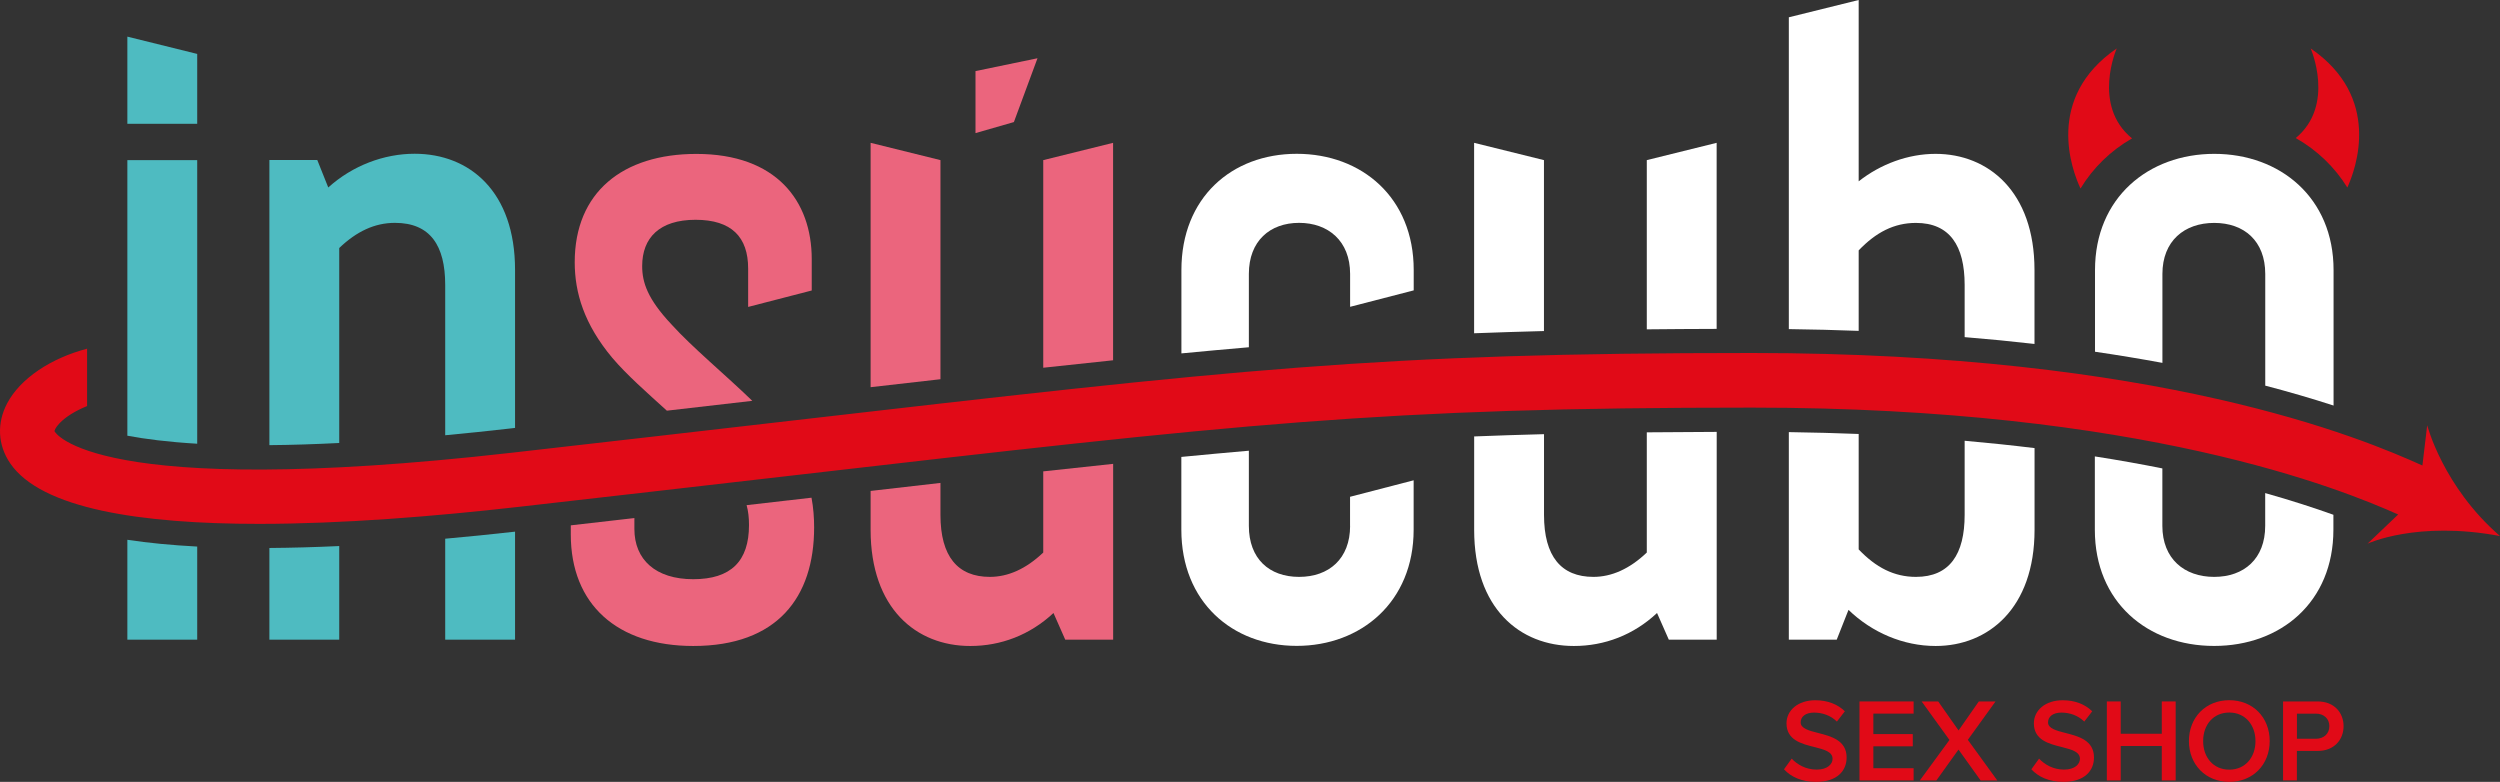
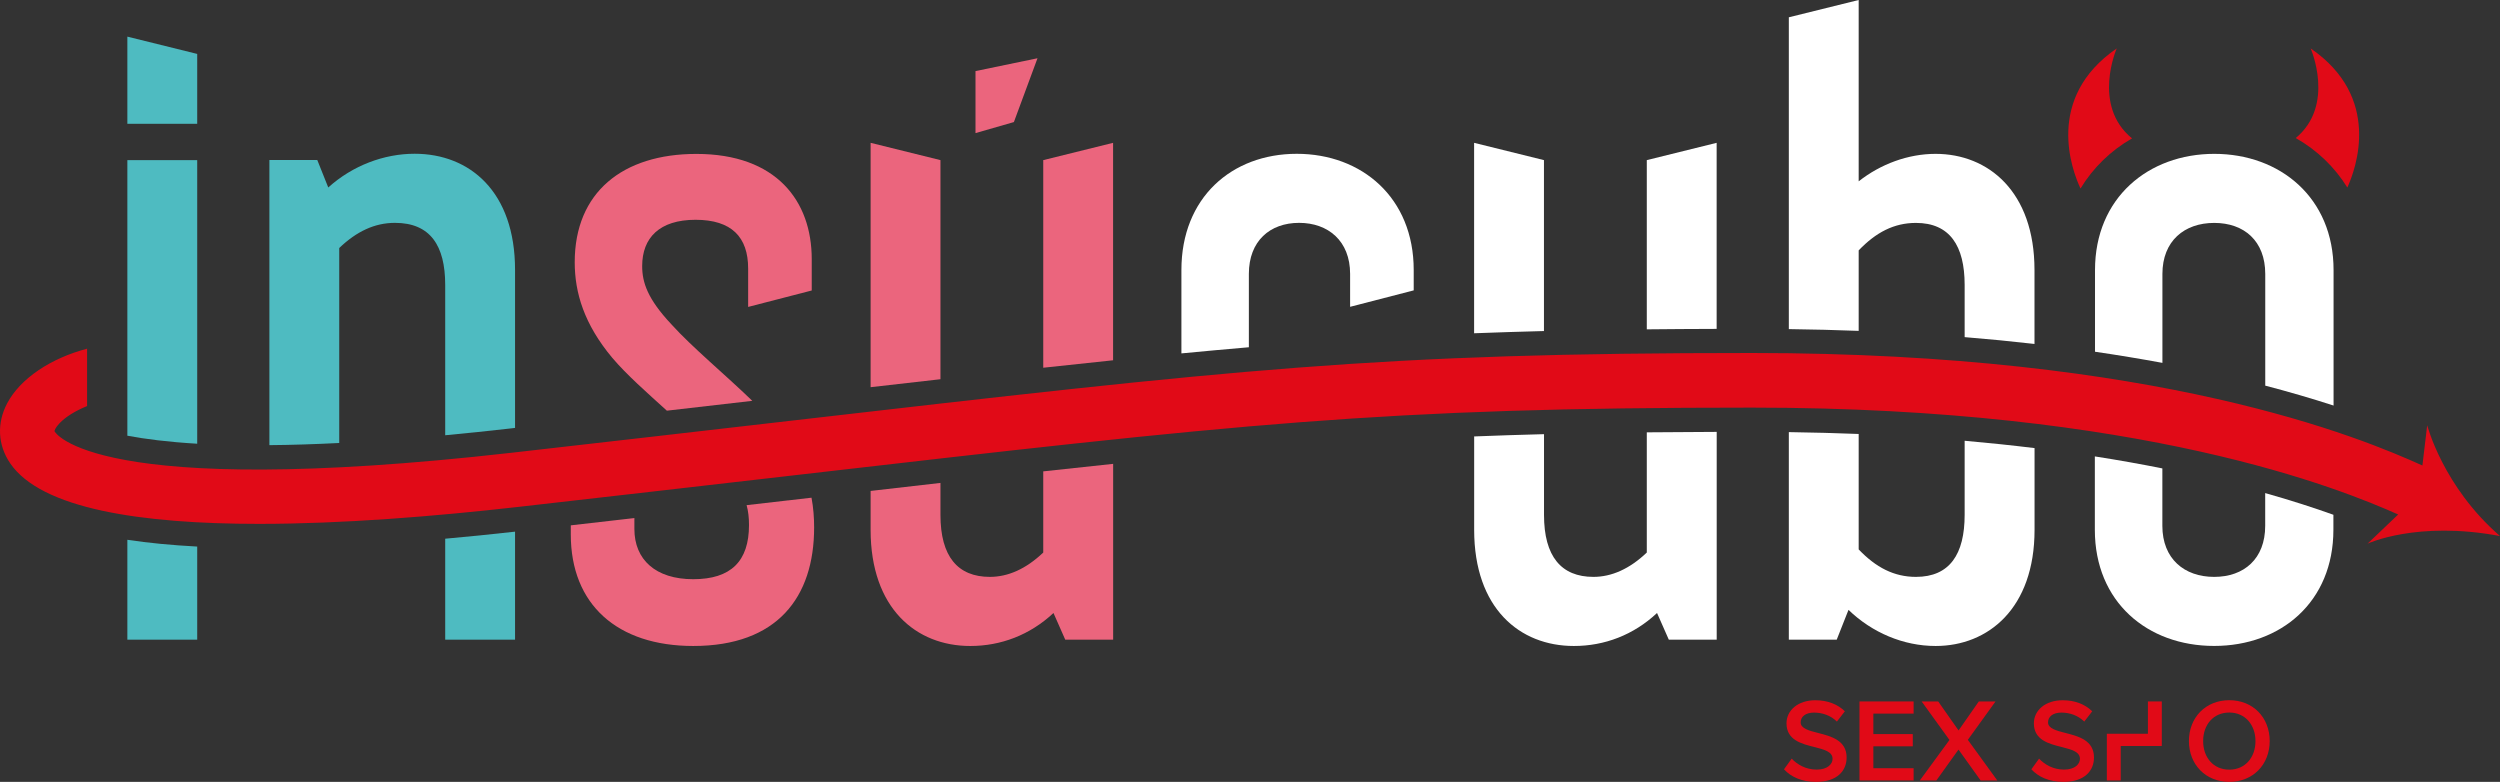
<svg xmlns="http://www.w3.org/2000/svg" id="Capa_1" data-name="Capa 1" viewBox="0 0 439.52 137.46">
  <rect x="0" y="0" width="439.52" height="137.46" fill="#333333" stroke="none" />
  <defs>
    <style>
      .cls-1 {
        fill: #fff;
      }

      .cls-2 {
        fill: #e10a17;
      }

      .cls-3 {
        fill: #4ebbc1;
      }

      .cls-4 {
        fill: #eb657d;
      }
    </style>
  </defs>
  <g>
    <g>
      <path class="cls-4" d="m138.53,87.97l-.15.02c-2.32.27-4.7.54-7.12.82.3,1.09.42,2.22.42,3.5,0,6.35-3.17,9.52-9.8,9.52s-10.35-3.45-10.35-8.83v-1.92c-3.62.41-7.35.84-11.18,1.28v1.61c0,12.28,8.14,19.6,21.53,19.6,14.77,0,21.25-8.56,21.25-20.84,0-1.72-.13-3.47-.46-5.23-1.36.16-2.74.32-4.14.48Z" />
      <path class="cls-4" d="m117.24,72.2c5.23-.6,10.24-1.18,15.02-1.73-4.77-4.62-10.58-9.41-14.25-13.48-4.14-4.42-5.11-7.31-5.11-10.21,0-4.97,3.04-8.14,9.38-8.14s9.25,3.04,9.25,8.56v6.76l11.18-2.89v-5.52c0-10.21-6.21-18.49-20.28-18.49-12.97,0-21.39,6.76-21.39,19.04,0,5.38,1.66,10.9,6.62,16.83,2.53,2.97,5.98,6.01,9.58,9.27Z" />
    </g>
    <g>
      <path class="cls-4" d="m195.69,63.34V25.11l-12.28,3.04v36.5c4.25-.46,8.34-.9,12.28-1.31Z" />
      <path class="cls-4" d="m165.34,66.67V28.15l-12.28-3.04v42.96c4.25-.49,8.34-.96,12.28-1.4Z" />
      <path class="cls-4" d="m183.41,82.87v14.27c-3.04,2.9-6.21,4.28-9.38,4.28-5.66,0-8.69-3.59-8.69-10.9v-5.62c-3.94.45-8.02.92-12.28,1.41v6.84c0,13.8,8,20.42,17.52,20.42,5.38,0,10.49-1.93,14.63-5.8l2.07,4.69h8.42v-30.91c-3.94.41-8.03.85-12.28,1.32Z" />
    </g>
  </g>
  <g>
    <g>
      <path class="cls-3" d="m78.27,94.71v17.75h12.28v-18.99c-4.22.47-8.32.89-12.28,1.24Z" />
-       <path class="cls-3" d="m47.36,96.34v16.12h12.28v-16.46c-4.31.2-8.4.31-12.28.34Z" />
      <path class="cls-3" d="m59.64,77.9v-34.3c3.04-2.9,6.21-4.42,9.8-4.42,6.21,0,8.83,4,8.83,10.9v26.44c3.64-.34,7.39-.73,11.26-1.17.34-.04.68-.08,1.02-.12v-27.78c0-13.8-8-20.42-17.66-20.42-5.38,0-10.9,2.07-15.18,5.93l-1.93-4.83h-8.42v50.13c3.84-.03,7.94-.16,12.28-.38Z" />
    </g>
    <g>
      <polygon class="cls-3" points="34.67 9.48 22.39 6.44 22.39 21.76 34.67 21.76 34.67 9.48" />
      <path class="cls-3" d="m22.39,28.15v48.45c3.06.58,7.07,1.1,12.28,1.41V28.15h-12.28Z" />
      <path class="cls-3" d="m22.39,112.46h12.28v-16.37c-4.49-.24-8.59-.63-12.28-1.19v17.56Z" />
    </g>
  </g>
  <g>
    <path class="cls-2" d="m374.83,24.33c-7.11-5.79-2.69-15.82-2.69-15.82-12.74,8.75-7.83,21.52-6.37,24.63,2.22-3.66,5.31-6.66,9.06-8.81Z" />
    <path class="cls-2" d="m403.61,24.27c3.74,2.12,6.84,5.09,9.07,8.7,1.54-3.37,6.08-15.86-6.45-24.46,0,0,4.38,9.96-2.62,15.76Z" />
    <path class="cls-2" d="m426.72,74.75l-.84,7.09c-10.65-4.82-46.28-19.78-117.84-19.78-65.84,0-90.25,2.82-171.1,12.15-13.81,1.59-29.29,3.38-46.93,5.38-73.91,8.38-80.41-3.66-80.43-3.79,0-.09.14-.6.88-1.38,1.03-1.09,2.74-2.18,4.85-3.03v-10.09c-6.34,1.67-11.73,5.21-14.05,9.61-1.85,3.5-1.65,7.34.53,10.54,5.46,8.01,23,10.65,43.76,10.65,14.62,0,30.83-1.31,45.54-2.98,17.64-2,33.13-3.79,46.95-5.38,80.44-9.28,104.71-12.08,170-12.08,68.72,0,103.66,14.38,113.58,18.79l-5.38,5.13s8.66-4.09,23.28-1.34c-10.04-8.69-12.8-19.49-12.8-19.49Z" />
    <g>
      <path class="cls-2" d="m315,133.38c.96,1.02,2.46,1.92,4.39,1.92s2.79-.98,2.79-1.9c0-1.25-1.48-1.62-3.17-2.06-2.27-.56-4.93-1.23-4.93-4.17,0-2.29,2.02-4.06,5.06-4.06,2.16,0,3.91.69,5.2,1.94l-1.4,1.81c-1.08-1.08-2.56-1.58-4.02-1.58s-2.35.69-2.35,1.73,1.42,1.44,3.06,1.85c2.29.58,5.02,1.29,5.02,4.31,0,2.31-1.62,4.29-5.37,4.29-2.56,0-4.42-.89-5.64-2.21l1.35-1.87Z" />
      <path class="cls-2" d="m326.91,137.21v-13.89h9.52v2.14h-7.08v3.6h6.93v2.15h-6.93v3.85h7.08v2.15h-9.52Z" />
      <path class="cls-2" d="m348.21,137.21l-3.89-5.43-3.89,5.43h-2.91l5.21-7.12-4.89-6.77h2.91l3.58,5.1,3.56-5.1h2.94l-4.87,6.75,5.18,7.14h-2.91Z" />
      <path class="cls-2" d="m358.49,133.38c.96,1.02,2.46,1.92,4.39,1.92s2.79-.98,2.79-1.9c0-1.25-1.48-1.62-3.17-2.06-2.27-.56-4.93-1.23-4.93-4.17,0-2.29,2.02-4.06,5.06-4.06,2.16,0,3.91.69,5.2,1.94l-1.4,1.81c-1.08-1.08-2.56-1.58-4.02-1.58s-2.35.69-2.35,1.73,1.42,1.44,3.06,1.85c2.29.58,5.02,1.29,5.02,4.31,0,2.31-1.62,4.29-5.37,4.29-2.56,0-4.42-.89-5.64-2.21l1.35-1.87Z" />
-       <path class="cls-2" d="m380.06,137.21v-6.06h-7.22v6.06h-2.44v-13.89h2.44v5.68h7.22v-5.68h2.44v13.89h-2.44Z" />
+       <path class="cls-2" d="m380.06,137.21v-6.06h-7.22v6.06h-2.44v-13.89v5.68h7.22v-5.68h2.44v13.89h-2.44Z" />
      <path class="cls-2" d="m391.93,123.1c4.16,0,7.1,3.04,7.1,7.18s-2.94,7.18-7.1,7.18-7.1-3.04-7.1-7.18,2.94-7.18,7.1-7.18Zm0,2.17c-2.81,0-4.6,2.15-4.6,5.02s1.79,5.02,4.6,5.02,4.6-2.17,4.6-5.02-1.81-5.02-4.6-5.02Z" />
-       <path class="cls-2" d="m401.38,137.21v-13.89h6.1c2.91,0,4.54,2,4.54,4.35s-1.64,4.35-4.54,4.35h-3.67v5.18h-2.44Zm5.77-11.74h-3.33v4.41h3.33c1.37,0,2.37-.87,2.37-2.21s-1-2.21-2.37-2.21Z" />
    </g>
  </g>
  <g>
    <g>
-       <path class="cls-1" d="m237.36,92.45c0,5.79-3.73,8.97-8.97,8.97s-8.83-3.18-8.83-8.97v-13.21c-3.86.33-7.8.7-11.87,1.09v12.8c0,12.7,8.97,20.42,20.28,20.42s20.56-7.73,20.56-20.42v-8.69l-11.18,2.9v5.11Z" />
      <path class="cls-1" d="m219.56,61.06v-12.91c0-5.8,3.73-8.97,8.83-8.97s8.97,3.17,8.97,8.97v5.79l11.18-2.89v-3.59c0-12.69-9.11-20.42-20.56-20.42s-20.28,7.73-20.28,20.42v14.67c4.06-.39,8-.75,11.87-1.08Z" />
    </g>
    <g>
      <path class="cls-1" d="m271.44,58.21v-30.06l-12.28-3.04v33.48c3.99-.15,8.07-.28,12.28-.39Z" />
      <path class="cls-1" d="m301.8,57.82V25.11l-12.28,3.04v29.75c3.94-.04,8.02-.07,12.28-.08Z" />
      <path class="cls-1" d="m289.52,76.01v21.13c-3.04,2.9-6.21,4.28-9.38,4.28-5.66,0-8.69-3.59-8.69-10.9v-14.19c-4.21.11-8.29.24-12.28.4v16.42c0,13.8,8,20.42,17.53,20.42,5.38,0,10.49-1.93,14.62-5.8l2.07,4.69h8.42v-36.53c-4.26.01-8.34.04-12.28.08Z" />
    </g>
    <g>
      <path class="cls-1" d="m326.77,58.17v-14.15c3.04-3.17,6.21-4.83,10.07-4.83,5.93,0,8.56,4,8.56,10.9v9.18c4.17.34,8.27.74,12.28,1.2v-13c0-13.8-8.14-20.42-17.39-20.42-4.83,0-9.66,1.79-13.52,4.83V0l-12.28,3.04v54.82c4.15.05,8.25.16,12.28.31Z" />
      <path class="cls-1" d="m345.4,77.48v13.04c0,6.9-2.62,10.9-8.56,10.9-3.86,0-7.04-1.66-10.07-4.83v-20.29c-3.96-.16-8.06-.27-12.28-.33v36.49h8.42l2.07-5.24c4.14,4,9.66,6.35,15.32,6.35,9.24,0,17.39-6.62,17.39-20.42v-14.37c-3.92-.48-8.01-.91-12.28-1.29Z" />
    </g>
    <g>
      <path class="cls-1" d="m398.24,86.68v5.77c0,5.79-3.72,8.97-8.97,8.97s-9.11-3.18-9.11-8.97v-10.1c-3.72-.75-7.67-1.45-11.87-2.11v12.9c0,12.7,9.24,20.42,20.97,20.42s20.97-7.73,20.97-20.42v-2.64c-3.49-1.25-7.48-2.54-12.01-3.82Z" />
      <path class="cls-1" d="m380.17,63.8v-15.64c0-5.8,3.86-8.97,9.11-8.97s8.97,3.17,8.97,8.97v19.64c4.15,1.08,8.15,2.25,12.01,3.5v-23.83c0-12.69-9.38-20.42-20.97-20.42s-20.97,7.73-20.97,20.42v14.37c4.05.59,8.01,1.25,11.87,1.96Z" />
    </g>
  </g>
  <polygon class="cls-4" points="178.25 21.46 171.5 23.4 171.5 12.5 182.4 10.24 178.25 21.46" />
</svg>